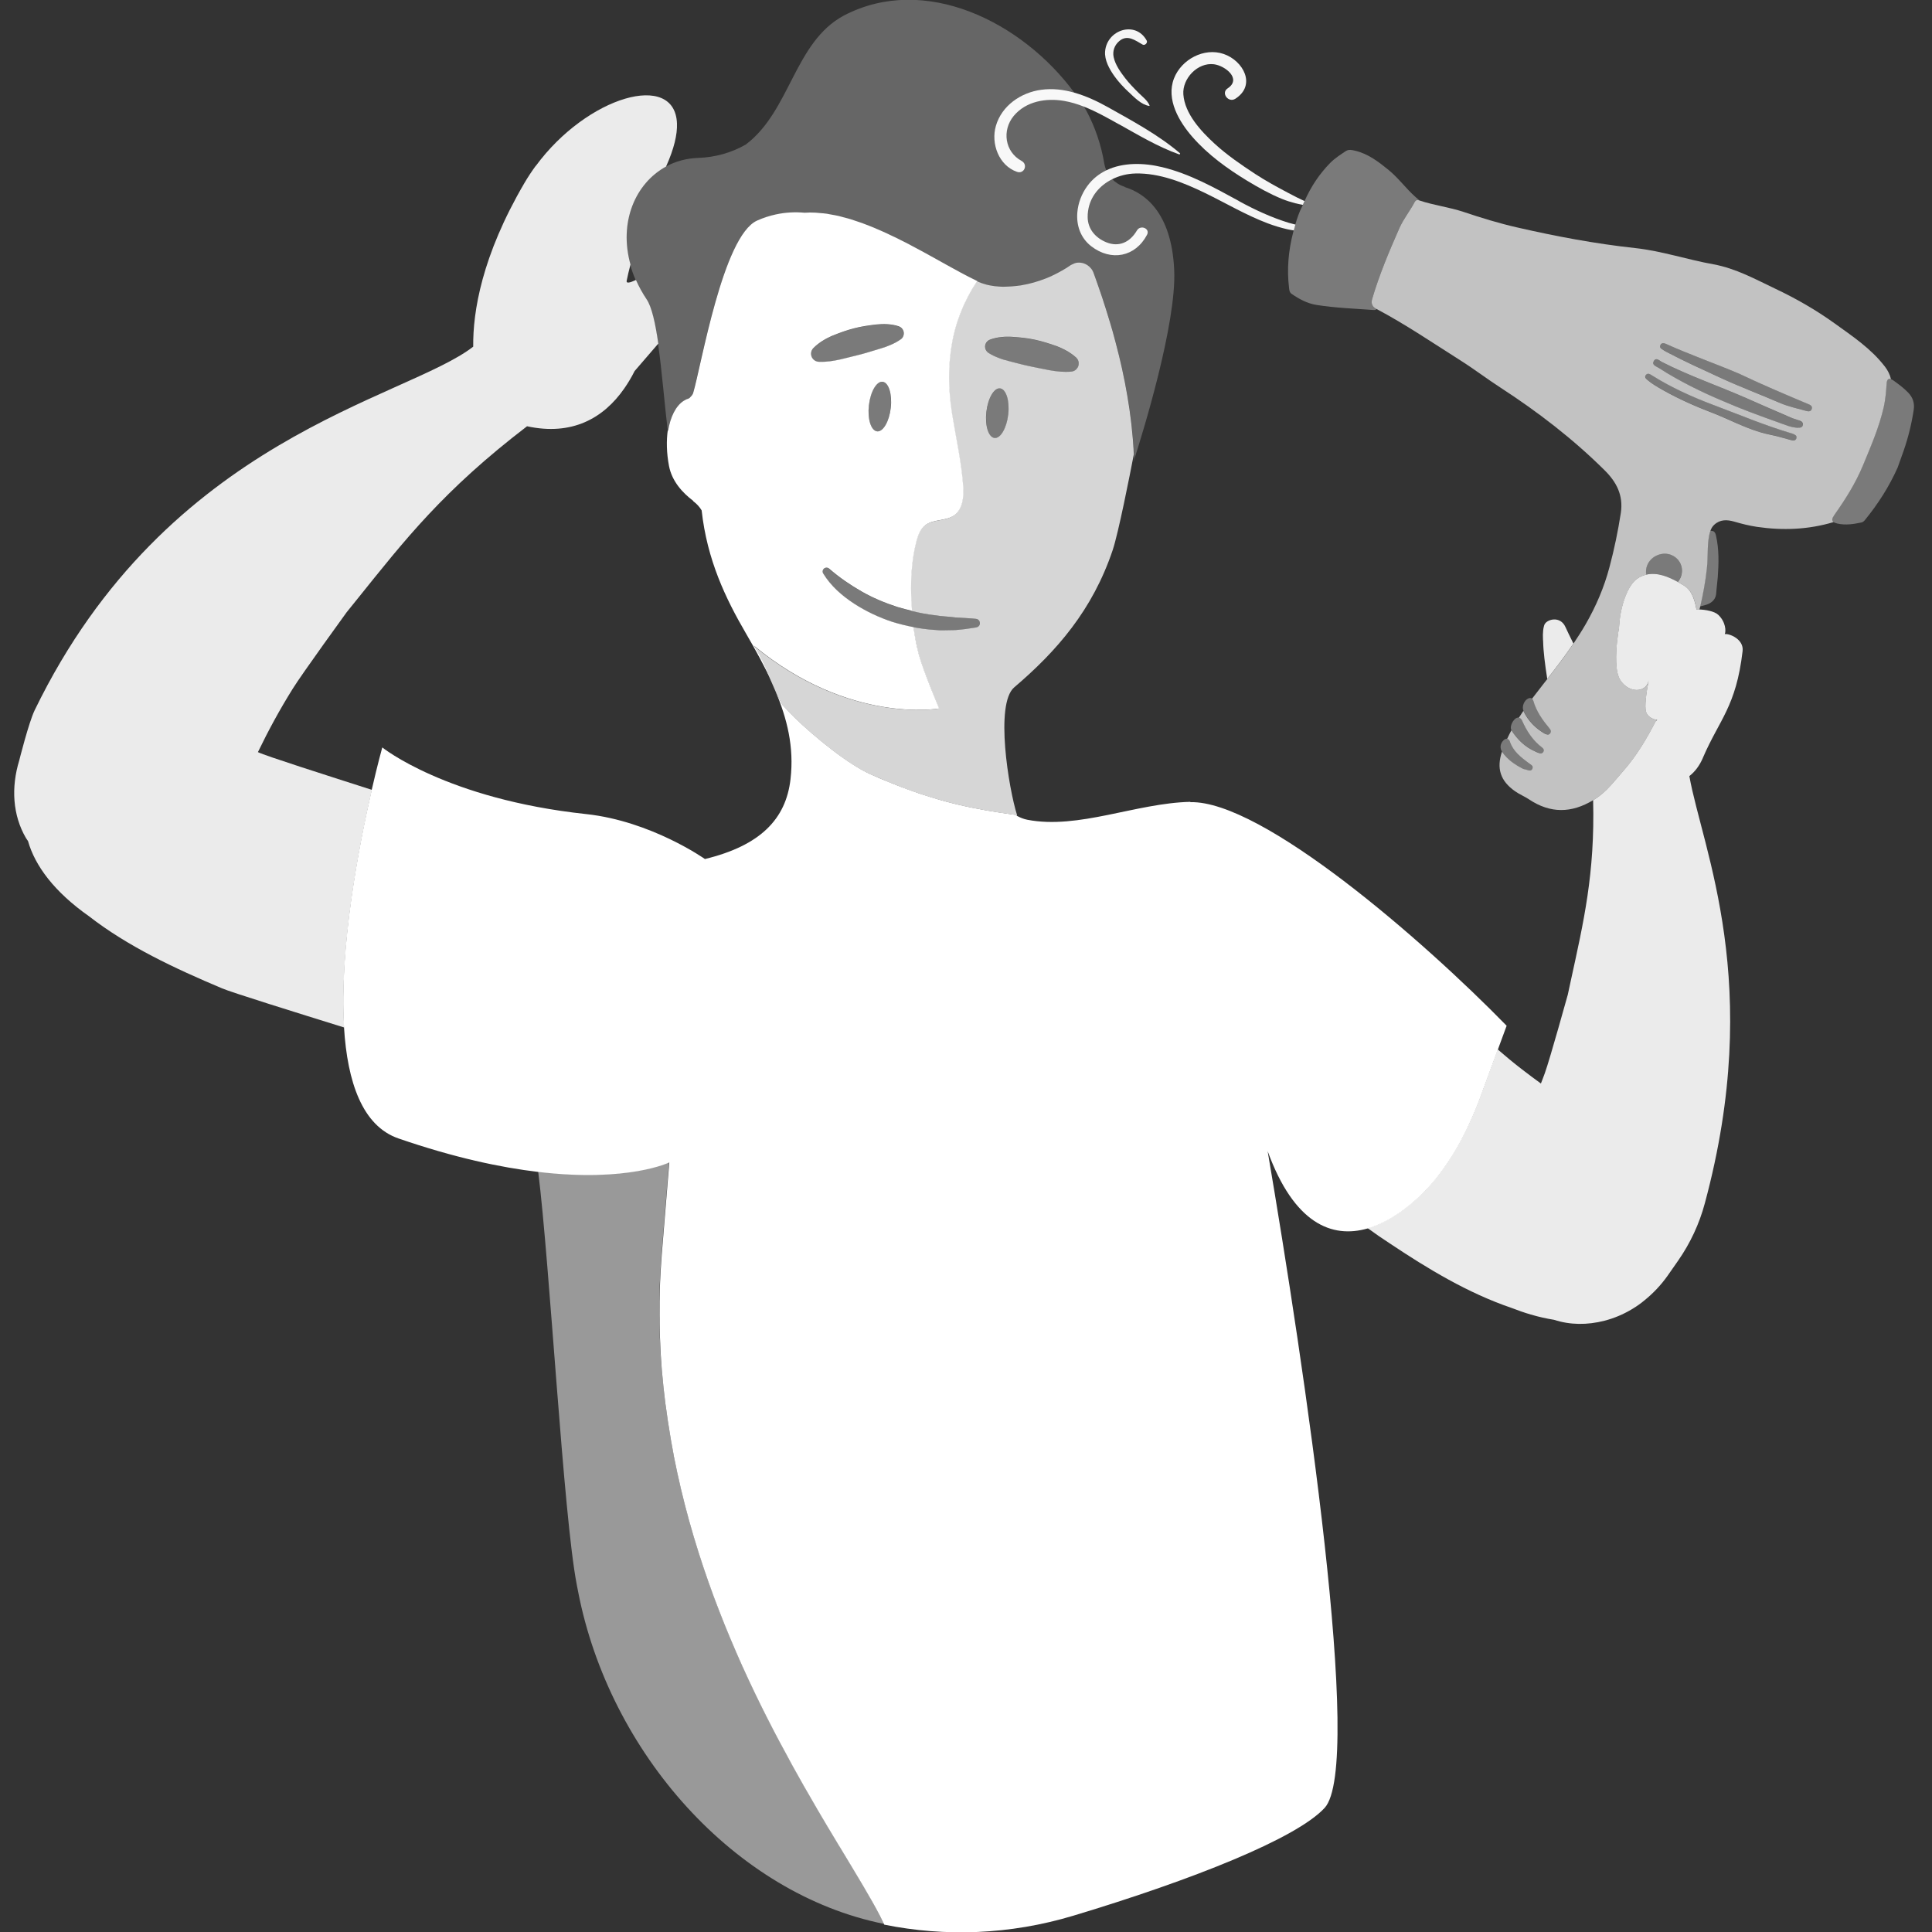
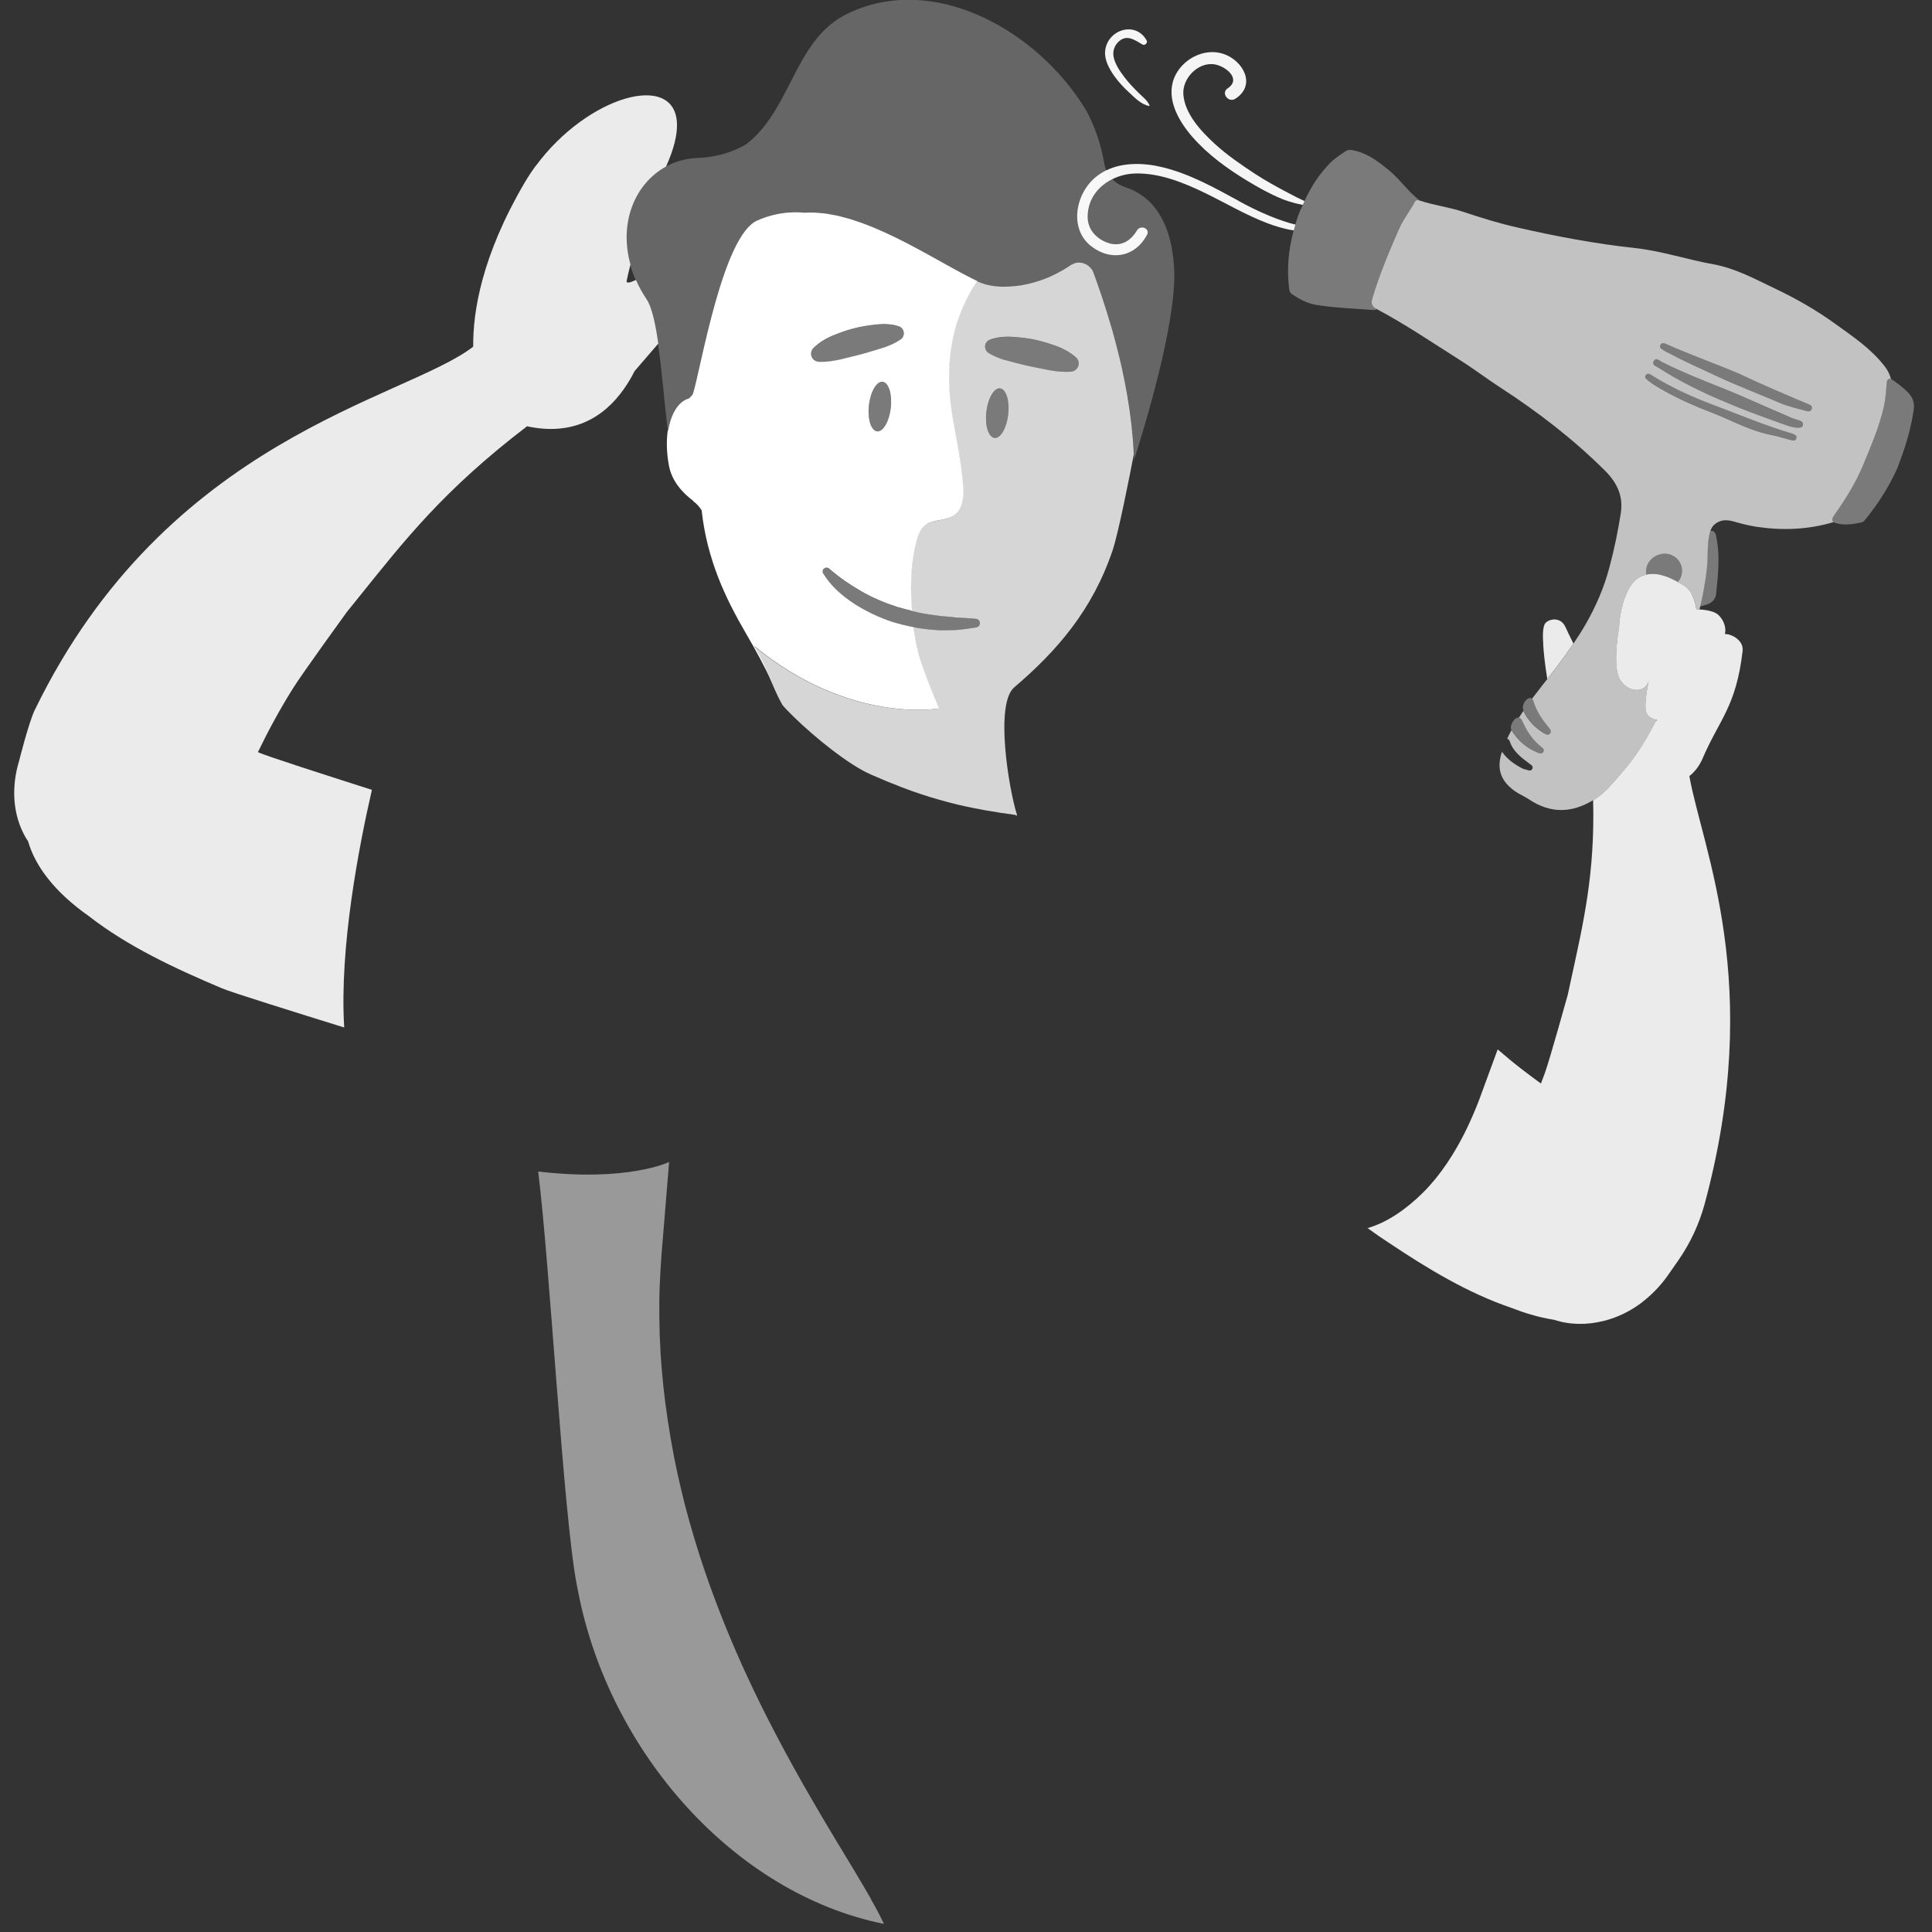
<svg xmlns="http://www.w3.org/2000/svg" viewBox="0 0 300 300">
  <rect x="0" y="0" width="300" height="300" fill="#333333" stroke="none" />
  <g fill="#fff">
    <path d="m 174.63 29 c -.75 -.23 -1.41 -.65 -1.94 -1.19 -.39 -.39 -.69 -.86 -.91 -1.37 -.13 -.32 -.24 -.65 -.3 -.99 -.48 -2.94 -1.44 -5.74 -2.81 -8.3 -.13 -.21 -.26 -.42 -.39 -.62 -.46 -.73 -.95 -1.45 -1.47 -2.15 -8.06 -10.95 -23.18 -18.54 -35.77 -11.97 -7.71 4.14 -8.3 14.8 -15.23 20.03 -2.2 1.27 -4.75 1.99 -7.38 2.08 -1.86 .06 -3.56 .54 -5.05 1.35 -4.83 2.61 -7.36 8.68 -5.53 15.22 .22 .79 .5 1.59 .86 2.39 .45 1 .99 2.01 1.66 3.01 .8 1.21 1.36 3.77 1.81 6.87 .61 4.22 1.01 9.44 1.52 13.62 0 .01 0 .03 .01 .04 .35 -2.23 1.22 -3.96 2.45 -4.73 .25 -.15 .5 -.28 .77 -.35 .02 -.01 .07 -.04 .13 -.09 .18 -.16 .46 -.49 .53 -.71 1.26 -4.17 4.62 -24.43 9.94 -26.82 .98 -.44 1.96 -.75 2.94 -.96 1.48 -.31 2.96 -.38 4.43 -.26 .56 -.04 1.14 -.04 1.72 -.01 .18 .01 .35 .04 .53 .05 .04 0 .08 .01 .13 .01 .37 .03 .73 .06 1.1 .11 .21 .03 .42 .08 .63 .12 .39 .07 .77 .13 1.16 .22 .16 .04 .32 .09 .49 .13 .06 .02 .12 .03 .18 .05 .1 .03 .21 .06 .31 .08 .28 .07 .56 .14 .84 .23 .22 .07 .45 .15 .67 .22 .26 .08 .51 .17 .77 .26 .13 .04 .26 .08 .39 .13 .04 .02 .08 .03 .13 .05 .17 .07 .35 .14 .52 .2 .21 .08 .43 .17 .64 .25 .18 .07 .37 .14 .55 .22 .14 .06 .28 .12 .43 .19 .06 .03 .11 .05 .17 .07 .23 .1 .46 .2 .69 .3 .18 .08 .36 .15 .54 .24 .16 .07 .32 .15 .49 .23 .02 .01 .04 .02 .05 .03 .04 .02 .08 .04 .11 .05 .39 .18 .78 .36 1.16 .55 .15 .07 .3 .15 .45 .23 .45 .23 .9 .45 1.35 .68 .1 .05 .2 .1 .29 .16 1.96 1.03 3.84 2.09 5.59 3.06 .24 .13 .47 .26 .71 .39 .44 .24 .88 .49 1.3 .71 .02 .01 .03 .02 .05 .03 .2 .11 .39 .21 .59 .31 .18 .09 .35 .19 .53 .28 .1 .05 .21 .11 .31 .16 .16 .08 .31 .15 .46 .23 .15 .07 .3 .15 .44 .22 .09 .04 .18 .08 .26 .13 .1 .05 .19 .1 .29 .14 .36 .17 .76 .3 1.17 .41 l .21 .06 c .75 .18 1.58 .28 2.46 .3 .21 0 .42 -.01 .63 -.02 .46 -.01 .94 -.05 1.42 -.1 .2 -.02 .4 -.04 .6 -.07 .08 -.01 .16 -.03 .23 -.04 .02 0 .03 -.01 .05 -.01 .59 -.1 1.19 -.23 1.79 -.4 .66 -.18 1.32 -.4 1.97 -.66 .85 -.34 1.68 -.75 2.5 -1.22 .45 -.26 .9 -.54 1.34 -.84 .08 -.05 .16 -.08 .24 -.12 .25 -.13 .52 -.23 .78 -.26 1.06 -.11 2.16 .55 2.54 1.64 .04 .12 .09 .26 .14 .39 .05 .14 .1 .27 .15 .42 .09 .27 .19 .55 .3 .85 .09 .25 .18 .51 .27 .78 .05 .15 .1 .3 .16 .46 .11 .32 .22 .66 .34 1 .05 .14 .09 .27 .13 .41 .13 .38 .25 .77 .38 1.18 .05 .15 .09 .3 .14 .45 .15 .48 .31 .98 .46 1.5 0 .01 .01 .02 .01 .03 s 0 .02 .01 .02 c .15 .5 .3 1.01 .45 1.54 .01 .05 .03 .09 .04 .14 .14 .5 .28 1.02 .42 1.56 .02 .08 .04 .15 .06 .23 .14 .52 .27 1.06 .41 1.61 .02 .09 .04 .18 .07 .27 .13 .53 .25 1.08 .38 1.63 .03 .12 .05 .23 .08 .35 .12 .54 .23 1.09 .34 1.64 .03 .14 .06 .28 .09 .42 .11 .54 .21 1.09 .3 1.64 .03 .17 .06 .33 .09 .5 .09 .54 .18 1.08 .26 1.63 .03 .2 .06 .39 .09 .58 .08 .53 .14 1.08 .21 1.62 .03 .22 .06 .44 .08 .66 .06 .53 .11 1.07 .16 1.62 .02 .24 .05 .48 .07 .73 .04 .53 .08 1.06 .11 1.59 v .01 c .01 .21 .03 .42 .04 .63 v .02 c .01 .17 .02 .34 .03 .51 0 0 -.04 .23 -.12 .63 1.48 -4.59 6.69 -21.47 6.33 -29.77 -.4 -9.12 -4.71 -12.01 -7.68 -12.91 z" opacity=".25" />
    <path d="m 135.25 294.89 c -.05 -.09 -.1 -.18 -.16 -.28 -.32 -.56 -.65 -1.13 -1 -1.73 -.11 -.19 -.23 -.39 -.35 -.59 -.32 -.54 -.65 -1.09 -.99 -1.66 -.01 -.02 -.02 -.03 -.03 -.05 -.26 -.43 -.52 -.86 -.78 -1.3 -.49 -.81 -.99 -1.65 -1.52 -2.52 -.08 -.13 -.15 -.25 -.23 -.37 -.5 -.83 -1.01 -1.69 -1.54 -2.57 -.06 -.1 -.12 -.21 -.19 -.31 -.53 -.89 -1.07 -1.8 -1.61 -2.73 -.06 -.11 -.13 -.22 -.19 -.33 -.55 -.95 -1.11 -1.91 -1.68 -2.91 -.06 -.11 -.12 -.21 -.18 -.31 -.57 -1 -1.15 -2.03 -1.73 -3.09 -.06 -.11 -.12 -.22 -.18 -.33 -.59 -1.06 -1.17 -2.15 -1.76 -3.26 -.06 -.11 -.11 -.21 -.17 -.32 -.6 -1.13 -1.19 -2.28 -1.79 -3.45 -.05 -.1 -.1 -.19 -.15 -.29 -.6 -1.19 -1.2 -2.4 -1.79 -3.63 -.04 -.09 -.09 -.18 -.13 -.27 -.6 -1.25 -1.19 -2.52 -1.78 -3.82 -.04 -.08 -.07 -.16 -.11 -.24 -.59 -1.31 -1.17 -2.65 -1.74 -4.01 -.03 -.07 -.06 -.14 -.09 -.21 -.58 -1.37 -1.14 -2.77 -1.69 -4.19 -.02 -.06 -.05 -.12 -.07 -.18 -.56 -1.44 -1.09 -2.89 -1.62 -4.37 -.02 -.05 -.03 -.09 -.05 -.14 -.53 -1.49 -1.03 -3.01 -1.52 -4.55 -.01 -.04 -.02 -.07 -.03 -.1 -.49 -1.55 -.96 -3.13 -1.4 -4.72 -.01 -.02 -.01 -.04 -.02 -.06 -.45 -1.61 -.87 -3.24 -1.26 -4.9 v -.01 c -.39 -1.66 -.76 -3.33 -1.09 -5.03 0 -.01 0 -.01 0 -.02 -.02 -.1 -.04 -.2 -.06 -.31 0 -.01 0 -.02 0 -.02 -.15 -.77 -.29 -1.54 -.42 -2.32 -.01 -.07 -.03 -.14 -.04 -.22 -.04 -.23 -.07 -.46 -.11 -.69 -.05 -.3 -.1 -.6 -.14 -.9 -.05 -.33 -.11 -.65 -.16 -.97 -.12 -.81 -.23 -1.62 -.34 -2.43 -.01 -.04 -.01 -.08 -.02 -.13 0 -.01 0 -.02 -.01 -.04 -.04 -.3 -.07 -.61 -.11 -.91 -.06 -.46 -.11 -.92 -.16 -1.39 -.01 -.11 -.03 -.21 -.04 -.32 -.03 -.28 -.05 -.56 -.08 -.83 -.01 -.14 -.03 -.28 -.04 -.42 -.02 -.22 -.04 -.43 -.06 -.65 -.02 -.25 -.05 -.5 -.07 -.75 -.01 -.07 -.01 -.15 -.02 -.22 -.02 -.27 -.04 -.53 -.06 -.79 -.04 -.55 -.08 -1.1 -.12 -1.65 -.01 -.24 -.02 -.49 -.03 -.73 -.02 -.47 -.05 -.93 -.07 -1.4 -.01 -.19 -.02 -.38 -.03 -.57 -.02 -.64 -.03 -1.29 -.04 -1.93 -.01 -.26 -.02 -.53 -.02 -.79 0 -.08 0 -.16 0 -.24 0 -.52 0 -1.03 0 -1.55 0 -.32 0 -.63 0 -.95 0 -.1 .01 -.21 .01 -.31 0 -.02 0 -.04 0 -.07 .01 -.79 .03 -1.59 .07 -2.39 0 -.04 .01 -.08 .01 -.12 0 -.01 0 -.02 0 -.03 .05 -1.23 .13 -2.48 .22 -3.72 .02 -.27 .04 -.54 .06 -.81 l 1.15 -14.04 s -6.37 3.13 -20.33 1.48 c 1.83 14.64 3.9 53.35 5.99 64.15 .07 .38 .15 .75 .22 1.13 4.85 24.97 24.31 46.89 47.48 51.55 -.16 -.35 -.35 -.72 -.54 -1.1 -.04 -.09 -.09 -.17 -.13 -.26 -.4 -.78 -.86 -1.62 -1.38 -2.53 z" opacity=".5" />
    <path d="m 176.03 69.89 s 0 -.01 0 -.01 c -.03 -.53 -.07 -1.07 -.11 -1.59 -.02 -.25 -.05 -.49 -.07 -.73 -.05 -.54 -.1 -1.08 -.16 -1.62 -.03 -.22 -.06 -.44 -.08 -.66 -.07 -.55 -.14 -1.09 -.21 -1.62 -.03 -.2 -.06 -.39 -.09 -.58 -.08 -.55 -.17 -1.1 -.26 -1.63 -.03 -.17 -.06 -.33 -.09 -.5 -.1 -.55 -.2 -1.1 -.3 -1.64 -.03 -.14 -.06 -.28 -.09 -.42 -.11 -.55 -.22 -1.11 -.34 -1.64 -.03 -.12 -.05 -.23 -.08 -.35 -.12 -.55 -.25 -1.1 -.38 -1.63 -.02 -.09 -.05 -.18 -.07 -.27 -.13 -.55 -.27 -1.09 -.41 -1.61 -.02 -.08 -.04 -.15 -.06 -.23 -.14 -.53 -.28 -1.05 -.42 -1.56 -.01 -.05 -.03 -.09 -.04 -.14 -.15 -.53 -.3 -1.04 -.45 -1.54 0 -.01 0 -.02 -.01 -.02 0 -.01 -.01 -.02 -.01 -.03 -.16 -.52 -.31 -1.01 -.46 -1.5 -.05 -.15 -.1 -.3 -.14 -.45 -.13 -.41 -.26 -.8 -.38 -1.18 -.05 -.14 -.09 -.27 -.13 -.41 -.12 -.35 -.23 -.68 -.34 -1 -.05 -.15 -.11 -.31 -.16 -.46 -.09 -.27 -.18 -.53 -.27 -.78 -.03 -.07 -.06 -.16 -.08 -.23 -.08 -.22 -.15 -.42 -.22 -.62 -.05 -.15 -.1 -.28 -.15 -.42 -.05 -.13 -.09 -.27 -.14 -.39 -.38 -1.1 -1.48 -1.76 -2.54 -1.64 -.27 .03 -.53 .13 -.78 .26 -.08 .04 -.16 .07 -.24 .12 -.44 .31 -.88 .58 -1.34 .84 -.82 .47 -1.65 .88 -2.5 1.22 -.66 .26 -1.32 .48 -1.97 .66 -.6 .17 -1.2 .3 -1.79 .4 -.02 0 -.03 .01 -.05 .01 -.08 .01 -.16 .03 -.23 .04 -.2 .03 -.4 .04 -.6 .07 -.48 .06 -.96 .09 -1.42 .1 -.21 .01 -.43 .02 -.63 .02 -.88 -.02 -1.71 -.12 -2.46 -.3 -.07 -.02 -.14 -.04 -.21 -.06 -.42 -.11 -.81 -.25 -1.17 -.41 -.09 -.04 -.19 -.09 -.29 -.14 -.09 -.05 -.18 -.09 -.27 -.13 .12 .06 .24 .12 .35 .17 -.23 .35 -.46 .71 -.68 1.08 -.06 .09 -.11 .19 -.17 .28 -.22 .38 -.44 .77 -.66 1.18 -.18 .35 -.35 .71 -.52 1.08 -.05 .11 -.1 .22 -.15 .34 -.12 .27 -.23 .54 -.34 .82 -.05 .13 -.11 .27 -.16 .4 -.11 .28 -.21 .57 -.31 .86 -.04 .13 -.09 .25 -.13 .38 -.27 .84 -.5 1.73 -.69 2.66 -.03 .14 -.05 .29 -.08 .43 -.06 .34 -.12 .68 -.17 1.02 -.03 .17 -.05 .34 -.07 .51 -.05 .35 -.08 .71 -.12 1.08 -.01 .16 -.03 .31 -.04 .48 -.04 .53 -.07 1.06 -.08 1.62 -.02 .96 0 1.97 .08 3.01 .04 .52 .08 1.06 .14 1.6 .07 .64 .16 1.29 .27 1.96 .6 3.71 1.46 7.39 1.7 11.14 .11 1.64 -.08 3.53 -1.43 4.47 -1.32 .92 -3.26 .54 -4.51 1.55 -.7 .56 -1.04 1.46 -1.29 2.32 -.04 .14 -.08 .32 -.12 .51 -.51 1.99 -.74 4.42 -.75 6.95 0 .53 .02 1.09 .05 1.67 0 .07 0 .12 -.01 .15 l .11 1.66 c 1.22 .3 2.46 .54 3.73 .68 1.01 .18 2.05 .18 3.08 .33 1.03 .07 2.08 .1 3.13 .21 l .06 .01 c .37 .04 .64 .37 .6 .74 -.03 .31 -.27 .54 -.56 .59 -1.07 .18 -2.16 .33 -3.25 .41 -.55 .02 -1.1 .03 -1.64 .03 -.55 .02 -1.1 0 -1.65 -.06 -1.09 -.07 -2.17 -.22 -3.25 -.42 .03 .21 .06 .41 .09 .62 .02 .15 .04 .31 .07 .46 .06 .37 .12 .72 .19 1.07 .01 .05 .02 .1 .03 .14 .08 .38 .16 .76 .24 1.11 v .01 c .06 .28 .13 .55 .19 .78 .8 2.9 3.18 8.44 3.18 8.44 s -13.94 2.52 -28.77 -9.75 c 1.31 2 2.05 3.93 2.85 5.83 .18 .39 .35 .78 .51 1.17 .33 .74 .69 1.47 1.11 2.21 .46 .54 1.08 1.18 1.81 1.89 .01 .01 .03 .02 .04 .04 3.16 3.07 8.33 7.29 11.84 8.84 1.72 .76 3.32 1.42 4.84 2 1.01 .39 1.99 .74 2.94 1.05 .95 .32 1.87 .6 2.78 .86 .81 .23 1.61 .44 2.39 .64 .19 .05 .38 .09 .57 .14 2.95 .7 5.79 1.17 8.87 1.59 .07 .01 .14 .05 .21 .09 .03 .02 .07 .04 .1 .06 .01 -.08 .01 -.14 .03 -.14 -1.29 -4.07 -3.46 -17.24 -.43 -19.81 6.61 -5.63 12.16 -12 15.29 -21.32 .89 -2.67 2.63 -11.49 3.28 -14.86 -.01 -.22 -.03 -.43 -.04 -.65 z m -19.47 -5.54 c -.24 2.13 -1.2 3.77 -2.13 3.66 -.94 -.11 -1.51 -1.92 -1.27 -4.04 .24 -2.13 1.2 -3.77 2.13 -3.66 .94 .11 1.51 1.92 1.27 4.04 z m 10.62 -7.05 c -.22 .24 -.52 .38 -.82 .41 h -.02 c -1.2 .1 -2.28 -.03 -3.36 -.22 -1.06 -.22 -2.13 -.4 -3.18 -.64 -1.05 -.22 -2.09 -.52 -3.15 -.78 -.53 -.13 -1.05 -.28 -1.57 -.49 -.52 -.2 -1.05 -.43 -1.57 -.77 l -.02 -.01 c -.54 -.35 -.69 -1.07 -.34 -1.6 .14 -.21 .33 -.36 .55 -.45 .6 -.23 1.19 -.35 1.78 -.41 .59 -.07 1.18 -.07 1.76 -.03 1.16 .08 2.32 .19 3.46 .44 1.14 .24 2.25 .6 3.34 .98 1.08 .42 2.14 .96 3.06 1.79 .51 .47 .55 1.26 .08 1.77 z" opacity=".8" />
    <path d="m 292.65 56.88 c -2.13 -2.76 -5 -4.67 -7.75 -6.65 -2.9 -2.09 -6.04 -3.89 -9.28 -5.42 -3.09 -1.47 -6.1 -3.14 -9.57 -3.77 -4.07 -.73 -8.02 -2.07 -12.15 -2.52 -6.19 -.67 -12.29 -1.82 -18.35 -3.21 -2.8 -.64 -5.54 -1.48 -8.25 -2.39 -2.26 -.76 -4.63 -1.03 -6.89 -1.79 -.03 -.01 -.06 -.02 -.1 -.03 -.26 -.09 -.49 -.02 -.62 .23 -.73 1.41 -1.76 2.65 -2.4 4.11 -1.58 3.59 -3.11 7.21 -4.22 10.98 -.21 .71 .02 1.2 .61 1.52 .04 .02 .07 .04 .11 .06 4.48 2.38 8.67 5.23 12.95 7.94 2.14 1.35 4.15 2.89 6.27 4.26 5.79 3.76 11.24 7.95 16.15 12.82 1.83 1.81 2.94 3.87 2.52 6.64 -.44 2.84 -1.02 5.63 -1.76 8.4 -.82 3.12 -2.08 6.05 -3.68 8.84 -.6 1.04 -1.25 2.05 -1.92 3.05 -1.28 1.89 -2.66 3.71 -4.07 5.51 -.2 .25 -.39 .5 -.59 .75 -.6 .76 -1.19 1.52 -1.77 2.29 .09 .06 .16 .15 .2 .29 .47 1.67 1.45 3.02 2.53 4.33 .2 .24 .28 .53 .05 .79 -.24 .28 -.53 .13 -.83 0 -1.41 -.83 -2.56 -1.97 -3.28 -3.5 -.01 -.01 -.01 -.02 -.01 -.03 -.24 .35 -.47 .71 -.7 1.07 .22 .03 .38 .18 .49 .42 .72 1.65 1.69 3.13 3.15 4.23 .2 .15 .3 .4 .16 .64 -.14 .26 -.39 .28 -.63 .21 -.23 -.06 -.45 -.18 -.67 -.28 -1.57 -.69 -2.72 -1.84 -3.65 -3.26 0 0 0 -.01 -.01 -.01 -.23 .43 -.45 .87 -.66 1.32 .18 .03 .33 .17 .42 .43 .5 1.51 1.69 2.41 2.88 3.31 .15 .12 .31 .23 .46 .34 .2 .15 .25 .34 .15 .57 -.1 .24 -.29 .32 -.52 .26 -.33 -.08 -.65 -.17 -.88 -.23 -1.33 -.67 -2.44 -1.45 -3.26 -2.59 -.03 -.04 -.03 -.07 -.05 -.11 -.87 2.6 -.28 4.56 2.05 6.18 .67 .47 1.44 .78 2.12 1.23 3.34 2.24 6.62 2.17 9.99 .14 .08 -.05 .15 -.08 .23 -.13 1.81 -1.14 3.03 -2.8 4.39 -4.34 2.1 -2.38 3.7 -5.07 5.13 -7.86 .02 -.05 .05 -.09 .07 -.14 -.35 -.09 -.7 -.21 -.98 -.41 -.28 -.19 -.5 -.46 -.62 -.82 -.27 -.86 .04 -3.01 .41 -4.91 -.02 .08 -.04 .18 -.06 .25 -.49 1.65 -3.01 1.78 -4.35 -.28 -.83 -1.28 -.7 -4.1 -.5 -6.03 .13 -1.13 .28 -1.96 .29 -2.02 v -.01 c .01 -.18 .02 -.33 .04 -.5 .23 -3.17 1.37 -6.14 2.72 -7.14 .48 -.35 .97 -.56 1.47 -.68 -.09 -.48 -.04 -.99 .16 -1.48 .59 -1.44 2.37 -2.17 3.79 -1.55 1.36 .59 1.96 2.12 1.38 3.49 -.11 .25 -.26 .47 -.43 .68 .38 .21 .73 .42 1.02 .6 1.37 .84 1.7 2.76 1.89 3.68 .12 -.01 .28 -.01 .45 0 .04 -.16 .08 -.31 .12 -.47 .45 -1.95 .81 -3.92 1.03 -5.92 .2 -1.7 .03 -3.42 .35 -5.11 .05 -.25 .11 -.5 .2 -.73 .13 -.34 .3 -.67 .59 -.93 .93 -.86 2.01 -.81 3.12 -.49 1.16 .34 2.32 .63 3.52 .81 4.03 .59 8 .43 11.9 -.74 -.32 -.23 -.27 -.57 .11 -1.11 1.73 -2.44 3.31 -4.95 4.46 -7.73 1.23 -2.98 2.52 -5.94 3.23 -9.1 .26 -1.18 .35 -2.37 .43 -3.57 .04 -.62 .27 -.84 .68 -.69 -.16 -.7 -.48 -1.34 -.96 -1.97 z m -13.69 11.14 c -.13 .45 -.5 .4 -.83 .32 -1.03 -.26 -2.04 -.6 -3.08 -.8 -2.47 -.48 -4.72 -1.51 -6.99 -2.53 -.55 -.25 -1.11 -.47 -1.67 -.71 -2.84 -1.08 -5.63 -2.28 -8.28 -3.79 -.79 -.45 -1.59 -.91 -2.29 -1.51 -.23 -.2 -.53 -.44 -.23 -.79 .23 -.27 .53 -.18 .79 -.01 3.09 1.96 6.41 3.45 9.82 4.73 3.99 1.5 7.92 3.17 12.03 4.37 .07 .02 .14 .04 .21 .07 .29 .13 .63 .24 .51 .66 z m .24 -1.59 c -1.11 -.04 -2.11 -.5 -3.12 -.86 -2.74 -.98 -5.49 -1.97 -8.48 -3.27 -3.28 -1.37 -6.78 -3.08 -10.07 -5.19 -.36 -.23 -1.07 -.42 -.73 -1.03 .36 -.65 .87 -.07 1.24 .12 4.26 2.17 8.78 3.71 13.15 5.63 2.27 1 4.54 2.01 6.82 2.98 .46 .2 .96 .33 1.43 .5 .32 .12 .57 .31 .5 .69 -.07 .4 -.41 .43 -.73 .42 z m 2.14 -2.96 c -.13 .49 -.56 .43 -.9 .33 -1.36 -.38 -2.75 -.67 -4.07 -1.24 -3.03 -1.31 -6.12 -2.47 -9.12 -3.85 -2.84 -1.31 -5.7 -2.6 -8.47 -4.06 -.26 -.13 -.49 -.3 -.74 -.45 -.24 -.14 -.32 -.34 -.21 -.61 s .33 -.33 .59 -.28 c .09 .02 .19 .05 .27 .09 3.65 1.65 7.43 2.96 11.39 4.64 3.34 1.59 7.02 3.16 10.71 4.71 .32 .13 .66 .29 .55 .72 z" opacity=".7" />
    <path d="m 83.19 25.75 c -.63 .86 -1.22 1.75 -1.77 2.69 -6.61 11.3 -8 19.96 -7.94 25.39 -10.55 8.18 -47.52 14.06 -68.09 56.44 -.92 1.89 -2.4 7.8 -2.4 7.8 -1.29 4.21 -1.02 8.52 1.03 12.04 .1 .17 .22 .32 .33 .49 1.09 3.84 4.07 7.88 9.49 11.69 5.98 4.65 13.26 8.07 20.64 11.18 1.46 .63 11.49 3.75 18.97 6.08 -.77 -12.37 2.29 -28.15 4.3 -36.9 -7.19 -2.31 -16.47 -5.26 -17.7 -5.86 1.61 -3.33 3.4 -6.64 5.43 -9.88 1.4 -2.26 8.34 -11.83 8.34 -11.83 l 1.58 -1.96 c 7.51 -9.34 13.39 -16.94 26.44 -26.93 6.97 1.51 11.86 -1.22 15.09 -5.86 .59 -.85 1.13 -1.75 1.61 -2.71 l 3.68 -4.27 c -.45 -3.1 -1 -5.66 -1.81 -6.87 -.67 -1 -1.22 -2.01 -1.66 -3.01 -.93 .44 -1.54 .59 -1.44 .12 .15 -.77 .36 -1.62 .59 -2.51 -1.83 -6.54 .71 -12.6 5.53 -15.22 .01 -.01 .01 -.02 .01 -.03 1.24 -2.76 1.74 -4.95 1.68 -6.63 -.27 -8.23 -13.95 -4.27 -21.91 6.55 z" opacity=".9" />
    <path d="m 264.42 117.68 c 2.55 -5.95 5.16 -7.92 6.17 -16.58 .22 -1.86 -2.08 -2.75 -2.77 -2.64 .21 -.44 .16 -1.89 -1.01 -2.99 -.59 -.57 -2.03 -.8 -2.93 -.83 -.17 -.01 -.33 -.01 -.45 0 -.19 -.91 -.52 -2.84 -1.89 -3.68 -.29 -.18 -.63 -.38 -1.02 -.6 -1.34 -.75 -3.15 -1.55 -4.9 -1.13 -.5 .12 -.99 .33 -1.47 .68 -1.35 1 -2.5 3.97 -2.72 7.14 -.02 .17 -.03 .33 -.04 .5 v .01 c -.02 .06 -.16 .89 -.29 2.02 -.2 1.94 -.33 4.75 .5 6.03 1.34 2.06 3.86 1.94 4.35 .28 .02 -.07 .04 -.17 .06 -.25 -.37 1.9 -.68 4.05 -.41 4.91 .12 .36 .34 .62 .62 .82 .29 .2 .63 .33 .98 .41 .05 .01 .09 .03 .14 .04 -.07 .04 -.14 .06 -.21 .1 -1.43 2.79 -3.03 5.48 -5.13 7.86 -1.36 1.54 -2.58 3.21 -4.39 4.34 -.08 .05 -.15 .08 -.23 .13 .29 11.41 -1.48 18.92 -3.47 28.05 l -.46 2.14 s -2.77 9.98 -3.57 12.2 c -.19 .55 -.41 1.07 -.61 1.61 -1.02 -.75 -2.04 -1.5 -3.03 -2.27 -1.26 -.97 -2.48 -1.99 -3.68 -3.03 l -2.86 7.78 c -.15 .39 -.3 .78 -.46 1.17 -.04 .11 -.09 .21 -.13 .32 -.16 .39 -.32 .77 -.49 1.15 -.04 .1 -.09 .19 -.13 .29 -.18 .41 -.37 .82 -.56 1.23 -.03 .06 -.05 .12 -.08 .18 -.68 1.42 -1.43 2.8 -2.23 4.11 -.03 .04 -.05 .08 -.08 .13 -.24 .38 -.48 .76 -.73 1.13 -.05 .08 -.11 .16 -.16 .24 -.23 .33 -.46 .66 -.69 .98 -.06 .09 -.13 .17 -.19 .26 -.23 .31 -.47 .62 -.71 .92 -.06 .08 -.13 .16 -.19 .24 -.26 .31 -.52 .62 -.79 .92 -.05 .06 -.1 .12 -.15 .17 -.32 .35 -.64 .7 -.98 1.03 -2.52 2.5 -5.5 4.61 -8.59 5.5 1.11 .81 2.23 1.59 3.39 2.34 5.97 3.99 12.19 7.75 18.95 10.05 1.03 .4 2.03 .75 3 1.03 1.24 .37 2.45 .63 3.61 .82 2.49 .81 5.16 .83 7.84 .14 1.48 -.38 2.89 -.98 4.19 -1.75 q .01 -.01 .02 -.02 c .05 -.03 .11 -.06 .16 -.09 .66 -.4 1.27 -.83 1.84 -1.31 1.36 -1.1 2.58 -2.39 3.6 -3.84 l 1.62 -2.32 c 1.88 -2.7 3.29 -5.71 4.14 -8.89 9.21 -34.15 -.35 -54.88 -2.4 -66.35 .85 -.66 1.57 -1.59 2.1 -2.82 z" opacity=".9" />
    <path d="m 240.25 105.44 c 1.41 -1.8 2.79 -3.62 4.07 -5.51 -.51 -1.02 -.97 -1.97 -1.23 -2.55 -.81 -1.82 -2.9 -1.22 -3.26 -.4 -.02 .03 -.02 .06 -.04 .09 l -.04 .14 c -.12 .39 -.16 .9 -.17 1.37 -.01 .58 .04 1.06 .04 1.06 .02 1.41 .29 3.6 .64 5.8 z" opacity=".9" />
    <path d="m 215.68 26.44 c -1.59 -1.29 -3.21 -2.56 -5.27 -3.04 -.48 -.11 -.98 -.25 -1.46 .08 -.84 .56 -1.7 1.11 -2.41 1.83 -1.67 1.71 -2.97 3.66 -3.97 5.91 -.09 .2 -.18 .39 -.26 .59 -.04 .1 -.1 .2 -.14 .3 -.43 .83 -.75 1.77 -1.03 2.74 -.09 .3 -.17 .6 -.25 .91 -.03 .11 -.06 .22 -.09 .33 -.73 2.82 -.99 5.68 -.64 8.58 .04 .36 .06 .72 .4 .96 1.18 .81 2.42 1.49 3.86 1.72 2.95 .47 5.94 .57 8.91 .79 .18 .01 .32 -.05 .46 -.15 -.04 -.02 -.07 -.04 -.11 -.06 -.6 -.32 -.82 -.81 -.61 -1.52 1.12 -3.77 2.64 -7.39 4.22 -10.98 .64 -1.46 1.67 -2.7 2.4 -4.11 .13 -.25 .37 -.32 .62 -.23 .03 .01 .06 .02 .1 .03 -.2 -.16 -.39 -.33 -.58 -.5 -1.48 -1.3 -2.64 -2.94 -4.17 -4.19 z" opacity=".35" />
    <path d="m 265.98 82.47 c -.14 -.02 -.27 -.05 -.41 -.07 -.09 .24 -.15 .48 -.2 .73 -.31 1.69 -.15 3.41 -.35 5.11 -.23 2 -.58 3.97 -1.03 5.92 .07 -.02 .14 -.03 .21 -.05 .28 -.07 .56 -.13 .83 -.23 .86 -.31 1.42 -.87 1.47 -1.84 .05 -.79 .17 -1.58 .23 -2.37 .16 -2.19 .22 -4.37 -.28 -6.53 -.07 -.31 -.16 -.55 -.47 -.68 z" opacity=".35" />
-     <path d="m 296.29 60.95 c -.71 -.73 -1.52 -1.33 -2.34 -1.91 -.13 -.09 -.24 -.14 -.34 -.18 -.41 -.15 -.64 .07 -.68 .69 -.08 1.2 -.16 2.4 -.43 3.57 -.71 3.16 -2 6.12 -3.23 9.1 -1.15 2.78 -2.73 5.29 -4.46 7.73 -.38 .54 -.43 .88 -.11 1.11 .14 .1 .34 .18 .62 .24 1.25 .28 2.49 .09 3.72 -.17 .22 -.05 .39 -.19 .53 -.36 2.05 -2.51 3.78 -5.21 5.1 -8.18 .31 -.86 .62 -1.72 .92 -2.58 .72 -2.07 1.24 -4.19 1.57 -6.36 .16 -1.05 -.13 -1.94 -.87 -2.7 z" opacity=".35" />
+     <path d="m 296.29 60.95 c -.71 -.73 -1.52 -1.33 -2.34 -1.91 -.13 -.09 -.24 -.14 -.34 -.18 -.41 -.15 -.64 .07 -.68 .69 -.08 1.2 -.16 2.4 -.43 3.57 -.71 3.16 -2 6.12 -3.23 9.1 -1.15 2.78 -2.73 5.29 -4.46 7.73 -.38 .54 -.43 .88 -.11 1.11 .14 .1 .34 .18 .62 .24 1.25 .28 2.49 .09 3.72 -.17 .22 -.05 .39 -.19 .53 -.36 2.05 -2.51 3.78 -5.21 5.1 -8.18 .31 -.86 .62 -1.72 .92 -2.58 .72 -2.07 1.24 -4.19 1.57 -6.36 .16 -1.05 -.13 -1.94 -.87 -2.7 " opacity=".35" />
    <path d="m 279.44 65.32 c -.47 -.17 -.96 -.31 -1.43 -.5 -2.29 -.96 -4.55 -1.98 -6.82 -2.98 -4.36 -1.92 -8.89 -3.46 -13.15 -5.63 -.37 -.19 -.87 -.77 -1.24 -.12 -.34 .61 .37 .8 .73 1.03 3.29 2.11 6.79 3.82 10.07 5.19 3 1.3 5.74 2.29 8.48 3.27 1.01 .36 2.01 .82 3.12 .86 .32 .01 .66 -.02 .73 -.42 .07 -.38 -.18 -.57 -.5 -.69 z" opacity=".35" />
    <path d="m 280.8 62.75 c -3.69 -1.55 -7.37 -3.12 -10.71 -4.71 -3.96 -1.68 -7.75 -2.99 -11.39 -4.64 -.09 -.04 -.18 -.08 -.27 -.09 -.26 -.05 -.48 .01 -.59 .28 s -.03 .47 .21 .61 c .25 .15 .49 .31 .74 .45 2.77 1.45 5.63 2.75 8.47 4.06 3 1.38 6.1 2.54 9.12 3.85 1.32 .57 2.7 .86 4.07 1.24 .34 .1 .77 .16 .9 -.33 .12 -.43 -.23 -.59 -.55 -.72 z" opacity=".35" />
    <path d="m 278.45 67.36 c -.07 -.03 -.14 -.05 -.21 -.07 -4.11 -1.19 -8.04 -2.86 -12.03 -4.37 -3.4 -1.28 -6.73 -2.77 -9.82 -4.73 -.26 -.17 -.56 -.26 -.79 .01 -.3 .34 .01 .59 .23 .79 .69 .6 1.49 1.06 2.29 1.51 2.65 1.51 5.44 2.71 8.28 3.79 .56 .24 1.12 .46 1.67 .71 2.26 1.03 4.52 2.05 6.99 2.53 1.04 .2 2.05 .54 3.08 .8 .33 .08 .71 .13 .83 -.32 .12 -.42 -.22 -.53 -.51 -.66 z" opacity=".35" />
    <path d="m 259.57 86.19 c -1.42 -.62 -3.2 .11 -3.79 1.55 -.2 .49 -.24 1 -.16 1.48 1.75 -.42 3.56 .39 4.9 1.13 .17 -.2 .32 -.43 .43 -.68 .58 -1.37 -.02 -2.9 -1.38 -3.49 z" opacity=".35" />
    <path d="m 236.34 111.85 c -.1 -.24 -.26 -.39 -.49 -.42 -.08 -.01 -.17 -.01 -.26 .02 -.57 .14 -1.25 1.35 -.89 1.94 0 0 0 .01 .01 .01 .93 1.42 2.08 2.57 3.65 3.26 .22 .09 .44 .21 .67 .28 .24 .07 .5 .04 .63 -.21 s .04 -.49 -.16 -.64 c -1.46 -1.11 -2.43 -2.58 -3.15 -4.23 z" opacity=".35" />
    <path d="m 238.1 108.77 c -.04 -.14 -.12 -.23 -.2 -.29 -.16 -.12 -.38 -.13 -.62 -.01 -.62 .3 -1 1.26 -.72 1.89 0 .01 .01 .02 .01 .03 .73 1.52 1.87 2.67 3.28 3.5 .3 .14 .59 .28 .83 0 .23 -.26 .14 -.55 -.05 -.79 -1.07 -1.31 -2.06 -2.67 -2.53 -4.33 z" opacity=".35" />
-     <path d="m 237.33 118.45 c -1.19 -.9 -2.38 -1.79 -2.88 -3.31 -.09 -.26 -.24 -.41 -.42 -.43 -.18 -.03 -.39 .07 -.59 .27 -.48 .48 -.57 1.15 -.22 1.72 .02 .04 .03 .08 .05 .11 .82 1.14 1.93 1.92 3.26 2.59 .23 .06 .55 .16 .88 .23 .24 .06 .43 -.02 .52 -.26 .09 -.23 .04 -.42 -.15 -.57 -.15 -.12 -.31 -.23 -.46 -.34 z" opacity=".35" />
    <path d="m 107.63 77.81 c .62 .47 1.02 .94 1.32 1.44 .85 7.72 3.74 13.7 6.82 19 1.6 2.75 3.01 5.31 4.15 7.84 -.8 -1.9 -1.55 -3.82 -2.85 -5.83 14.84 12.28 28.77 9.75 28.77 9.75 s -2.38 -5.54 -3.18 -8.44 c -.07 -.25 -.13 -.52 -.19 -.79 -.09 -.36 -.17 -.73 -.24 -1.11 -.01 -.05 -.02 -.1 -.03 -.14 -.07 -.35 -.13 -.7 -.19 -1.07 -.02 -.15 -.05 -.3 -.07 -.46 -.03 -.21 -.06 -.41 -.09 -.62 -1.1 -.21 -2.18 -.48 -3.25 -.8 -2.11 -.7 -4.14 -1.65 -6 -2.86 -1.86 -1.23 -3.56 -2.69 -4.77 -4.66 -.18 -.28 -.09 -.66 .2 -.83 .23 -.14 .52 -.11 .71 .06 l .06 .05 c 1.51 1.31 3.22 2.49 4.97 3.49 1.76 1.01 3.65 1.79 5.58 2.42 .75 .22 1.51 .42 2.27 .6 l -.11 -1.66 c 0 -.03 0 -.08 .01 -.15 -.03 -.57 -.05 -1.14 -.05 -1.66 0 -2.53 .24 -4.97 .75 -6.96 .04 -.19 .08 -.37 .12 -.51 .25 -.86 .59 -1.76 1.29 -2.32 1.25 -1.01 3.19 -.63 4.51 -1.55 1.35 -.94 1.54 -2.84 1.43 -4.47 -.25 -3.75 -1.1 -7.43 -1.7 -11.14 -.11 -.67 -.19 -1.32 -.27 -1.96 -.25 -2.26 -.28 -4.32 -.14 -6.23 .01 -.16 .03 -.32 .04 -.48 .03 -.37 .07 -.73 .12 -1.08 .02 -.17 .05 -.34 .07 -.51 .05 -.35 .11 -.69 .17 -1.02 .03 -.14 .05 -.29 .08 -.43 .19 -.93 .42 -1.82 .69 -2.66 .04 -.13 .09 -.25 .13 -.38 .1 -.29 .2 -.58 .31 -.86 .05 -.14 .1 -.27 .16 -.4 .11 -.28 .23 -.55 .34 -.82 .05 -.11 .1 -.23 .15 -.34 .37 -.8 .76 -1.55 1.18 -2.26 .06 -.1 .11 -.19 .17 -.28 .22 -.37 .45 -.73 .68 -1.08 -.11 -.05 -.24 -.12 -.35 -.17 -.14 -.07 -.3 -.15 -.44 -.22 -.15 -.07 -.3 -.14 -.46 -.23 -.1 -.05 -.21 -.11 -.31 -.16 -.17 -.09 -.35 -.19 -.53 -.28 -.19 -.1 -.38 -.2 -.59 -.31 -.02 -.01 -.03 -.02 -.05 -.03 -.42 -.23 -.86 -.47 -1.3 -.71 -.24 -.13 -.47 -.26 -.71 -.39 -1.75 -.97 -3.62 -2.03 -5.59 -3.06 -.1 -.05 -.2 -.1 -.29 -.16 -.44 -.23 -.89 -.46 -1.35 -.68 -.15 -.07 -.3 -.15 -.45 -.23 -.39 -.19 -.77 -.37 -1.16 -.55 -.04 -.02 -.08 -.04 -.11 -.05 -.02 -.01 -.04 -.02 -.05 -.03 -.16 -.08 -.32 -.16 -.49 -.23 -.18 -.08 -.36 -.16 -.54 -.24 -.23 -.1 -.46 -.2 -.69 -.3 -.06 -.02 -.11 -.05 -.17 -.07 -.14 -.06 -.28 -.13 -.43 -.19 -.18 -.08 -.37 -.14 -.55 -.22 -.21 -.08 -.43 -.17 -.64 -.25 -.17 -.07 -.35 -.14 -.52 -.2 -.04 -.02 -.08 -.03 -.13 -.05 -.13 -.05 -.26 -.09 -.39 -.13 -.26 -.09 -.51 -.17 -.77 -.26 -.22 -.07 -.45 -.16 -.67 -.22 -.28 -.09 -.56 -.15 -.84 -.23 -.1 -.03 -.21 -.06 -.31 -.08 -.06 -.02 -.12 -.03 -.18 -.05 -.16 -.05 -.33 -.09 -.49 -.13 -.39 -.09 -.78 -.15 -1.16 -.22 -.21 -.04 -.42 -.09 -.63 -.12 -.37 -.06 -.74 -.08 -1.1 -.11 -.04 0 -.08 -.01 -.13 -.01 -.18 -.01 -.36 -.04 -.53 -.05 -.58 -.03 -1.15 -.03 -1.72 .01 -1.48 -.13 -2.95 -.06 -4.43 .26 -.98 .21 -1.96 .52 -2.94 .96 -5.33 2.4 -8.68 22.65 -9.94 26.82 -.07 .23 -.36 .55 -.53 .71 -.06 .05 -.11 .09 -.13 .09 -.14 .04 -.27 .09 -.4 .15 s -.25 .13 -.38 .21 c -1.23 .77 -2.1 2.5 -2.45 4.73 0 -.01 0 -.03 -.01 -.04 -.01 -.06 -.01 -.11 -.02 -.17 -.24 1.67 -.2 3.6 .18 5.59 .45 2.38 2.09 4.17 3.75 5.42 z m 30.69 -14.49 c -.24 2.13 -1.2 3.77 -2.13 3.66 -.94 -.11 -1.51 -1.91 -1.27 -4.04 s 1.2 -3.77 2.13 -3.66 c .94 .11 1.51 1.92 1.27 4.04 z m -9.04 -11.2 c 1.08 -.44 2.17 -.84 3.3 -1.13 1.12 -.3 2.28 -.46 3.44 -.6 .58 -.06 1.16 -.09 1.75 -.05 s 1.19 .12 1.79 .33 c .61 .21 .93 .87 .72 1.47 -.08 .24 -.23 .43 -.42 .56 l -.02 .01 c -.51 .36 -1.02 .62 -1.53 .84 -.51 .23 -1.03 .41 -1.55 .56 -1.04 .3 -2.07 .65 -3.11 .92 -1.04 .28 -2.1 .51 -3.15 .78 -1.06 .23 -2.14 .42 -3.34 .37 h -.02 c -.69 -.03 -1.23 -.61 -1.2 -1.3 .01 -.33 .15 -.62 .37 -.84 .88 -.88 1.91 -1.46 2.97 -1.93 z" />
-     <path d="m 184.83 124.51 c -8.47 .2 -17.37 4.32 -25.31 2.78 -.56 -.11 -1.05 -.31 -1.52 -.56 -.03 -.02 -.07 -.04 -.1 -.06 s -.07 -.04 -.1 -.06 c -.07 -.04 -.13 -.08 -.21 -.09 -3.08 -.42 -5.92 -.89 -8.87 -1.59 -.19 -.05 -.38 -.09 -.57 -.14 -.79 -.2 -1.58 -.4 -2.39 -.64 -.9 -.26 -1.83 -.55 -2.78 -.86 -.95 -.32 -1.93 -.67 -2.94 -1.05 -1.52 -.58 -3.13 -1.24 -4.84 -2 -3.51 -1.56 -8.68 -5.77 -11.84 -8.84 -.01 -.01 -.03 -.02 -.04 -.04 -.73 -.71 -1.34 -1.35 -1.81 -1.89 -.42 -.74 -.78 -1.47 -1.11 -2.21 1.82 4.36 2.93 8.7 2.35 13.74 -.71 6.17 -4.65 10.29 -13.29 12.39 0 0 -8.32 -5.89 -18.45 -6.98 -21.71 -2.33 -31.65 -10.35 -31.65 -10.35 s -.71 2.54 -1.64 6.59 c -2.01 8.75 -5.07 24.53 -4.3 36.9 .52 8.44 2.83 15.29 8.46 17.23 8.65 2.98 15.85 4.51 21.72 5.2 13.96 1.65 20.33 -1.48 20.33 -1.48 l -1.15 14.04 c -.02 .27 -.04 .54 -.06 .81 -.09 1.25 -.17 2.49 -.22 3.72 -.04 .85 -.06 1.69 -.07 2.54 v .07 c 0 .1 -.01 .21 -.01 .31 v .95 c -.01 .86 0 1.73 .01 2.58 .01 .2 .01 .4 .01 .61 .01 .44 .01 .89 .03 1.33 .02 .66 .06 1.31 .09 1.97 .01 .24 .02 .49 .03 .73 .05 .82 .11 1.63 .17 2.45 .01 .07 .01 .15 .02 .22 .02 .25 .05 .5 .07 .75 .03 .36 .07 .71 .1 1.06 .03 .28 .05 .56 .08 .83 .01 .11 .03 .22 .04 .32 .05 .46 .11 .93 .16 1.39 .04 .3 .07 .61 .11 .91 0 .01 0 .02 .01 .04 .01 .04 .01 .08 .02 .13 .11 .81 .22 1.62 .34 2.43 .05 .33 .11 .65 .16 .97 .05 .3 .1 .6 .14 .9 .05 .3 .1 .6 .15 .9 .02 .1 .04 .2 .05 .3 .12 .68 .24 1.35 .37 2.03 v .02 c .02 .1 .04 .2 .06 .31 v .02 c .33 1.7 .7 3.37 1.09 5.03 v .01 c .39 1.65 .82 3.29 1.26 4.9 .01 .02 .01 .04 .02 .06 .44 1.6 .91 3.17 1.4 4.72 .01 .04 .02 .07 .03 .1 .49 1.54 .99 3.05 1.52 4.55 .02 .05 .03 .09 .05 .14 .52 1.48 1.06 2.94 1.62 4.37 .02 .06 .05 .12 .07 .18 .55 1.42 1.11 2.82 1.69 4.19 l .09 .21 c .57 1.36 1.15 2.69 1.74 4.01 .04 .08 .07 .16 .11 .24 .59 1.3 1.18 2.57 1.78 3.82 .04 .09 .09 .18 .13 .27 .59 1.23 1.19 2.44 1.79 3.63 .05 .1 .1 .19 .15 .29 .59 1.17 1.19 2.32 1.79 3.45 .06 .11 .11 .21 .17 .32 .59 1.11 1.18 2.2 1.76 3.26 l .18 .33 c .58 1.05 1.16 2.08 1.73 3.09 .06 .11 .12 .21 .18 .31 .57 .99 1.13 1.96 1.68 2.91 .06 .11 .13 .22 .19 .33 .55 .94 1.09 1.85 1.61 2.73 .06 .11 .12 .21 .19 .31 .53 .88 1.04 1.74 1.54 2.57 .08 .13 .15 .25 .23 .37 .52 .87 1.03 1.71 1.52 2.52 .27 .44 .53 .88 .78 1.3 .01 .02 .02 .03 .03 .05 .34 .57 .67 1.12 .99 1.66 .12 .2 .23 .4 .35 .59 .35 .6 .69 1.18 1 1.73 .05 .09 .11 .19 .16 .28 .52 .91 .98 1.75 1.38 2.53 .05 .09 .09 .17 .13 .26 .19 .38 .38 .75 .54 1.1 9.43 1.9 19.46 1.59 29.39 -1.4 18.59 -5.6 34.61 -11.99 38.98 -16.72 6.13 -6.63 -3.17 -68.61 -8.84 -101.99 4.09 11.25 9.98 13.61 15.54 12 3.09 -.89 6.07 -3 8.59 -5.5 .33 -.33 .66 -.68 .98 -1.03 .05 -.06 .1 -.12 .15 -.17 .27 -.3 .53 -.61 .79 -.92 .07 -.08 .13 -.16 .19 -.24 .24 -.3 .48 -.61 .71 -.92 .06 -.09 .13 -.17 .19 -.26 .24 -.32 .47 -.65 .69 -.98 .05 -.08 .11 -.16 .16 -.24 .25 -.37 .49 -.75 .73 -1.13 .03 -.04 .05 -.08 .08 -.13 .81 -1.31 1.55 -2.69 2.23 -4.11 .03 -.06 .06 -.12 .08 -.18 .19 -.41 .38 -.81 .56 -1.23 .04 -.1 .09 -.19 .13 -.29 .17 -.38 .33 -.76 .49 -1.15 .04 -.11 .09 -.21 .13 -.32 .16 -.39 .31 -.78 .46 -1.17 l 2.86 -7.78 1.37 -3.72 c -13.06 -13.39 -37.98 -34.98 -49.1 -34.72 z" />
    <path d="m 137.04 59.28 c -.94 -.11 -1.9 1.53 -2.13 3.66 -.24 2.13 .33 3.94 1.27 4.04 .94 .11 1.9 -1.53 2.13 -3.66 .24 -2.13 -.33 -3.94 -1.27 -4.04 z" opacity=".35" />
    <path d="m 155.3 60.32 c -.94 -.11 -1.9 1.53 -2.13 3.66 -.24 2.13 .33 3.94 1.27 4.04 .94 .11 1.9 -1.53 2.13 -3.66 .24 -2.13 -.33 -3.94 -1.27 -4.04 z" opacity=".35" />
    <path d="m 164.05 53.75 c -1.1 -.39 -2.21 -.75 -3.34 -.98 -1.14 -.25 -2.3 -.36 -3.46 -.44 -.58 -.04 -1.17 -.04 -1.76 .03 -.59 .06 -1.18 .18 -1.78 .41 -.22 .09 -.41 .24 -.55 .45 -.35 .53 -.2 1.25 .34 1.6 l .02 .01 c .52 .34 1.04 .57 1.57 .77 .52 .21 1.05 .36 1.57 .49 1.06 .26 2.1 .56 3.15 .78 1.05 .24 2.12 .42 3.18 .64 1.07 .19 2.16 .32 3.36 .22 h .02 c .3 -.03 .6 -.17 .82 -.41 .47 -.51 .43 -1.3 -.08 -1.77 -.92 -.84 -1.97 -1.37 -3.06 -1.79 z" opacity=".35" />
    <path d="m 133.64 55.05 c 1.04 -.27 2.07 -.62 3.11 -.92 .52 -.15 1.04 -.33 1.55 -.56 .51 -.22 1.03 -.48 1.53 -.84 l .02 -.01 c .19 -.14 .34 -.33 .42 -.56 .21 -.6 -.12 -1.26 -.72 -1.47 -.61 -.21 -1.2 -.29 -1.79 -.33 s -1.18 -.02 -1.75 .05 c -1.15 .14 -2.31 .29 -3.44 .6 -1.13 .29 -2.22 .7 -3.3 1.13 -1.07 .47 -2.09 1.05 -2.97 1.93 -.22 .22 -.36 .51 -.37 .84 -.03 .69 .51 1.27 1.2 1.3 h .02 c 1.2 .05 2.28 -.14 3.34 -.37 1.05 -.27 2.11 -.49 3.15 -.78 z" opacity=".35" />
    <path d="m 151.6 96.1 l -.06 -.01 c -1.06 -.12 -2.1 -.14 -3.13 -.21 -1.03 -.15 -2.07 -.15 -3.08 -.33 -1.26 -.14 -2.5 -.39 -3.73 -.68 -.76 -.18 -1.52 -.38 -2.27 -.6 -1.93 -.64 -3.82 -1.42 -5.58 -2.42 -1.75 -1 -3.47 -2.19 -4.97 -3.49 l -.06 -.05 c -.19 -.17 -.48 -.2 -.71 -.06 -.28 .18 -.37 .55 -.2 .83 1.22 1.97 2.92 3.43 4.77 4.66 1.87 1.22 3.9 2.16 6 2.86 1.07 .32 2.16 .59 3.25 .8 1.08 .21 2.16 .35 3.25 .42 .55 .06 1.1 .08 1.65 .06 .55 0 1.1 -.01 1.64 -.03 1.09 -.07 2.18 -.23 3.25 -.41 .29 -.05 .53 -.28 .56 -.59 .04 -.37 -.23 -.7 -.6 -.74 z" opacity=".35" />
-     <path d="m 173.79 19.31 c 2.99 1.67 6.06 3.51 9.3 4.66 .12 .04 .22 -.11 .12 -.19 -3.31 -2.82 -7.38 -5.01 -11.16 -7.13 -1.64 -.92 -3.4 -1.74 -5.22 -2.26 -1.66 -.47 -3.39 -.69 -5.14 -.45 -3.16 .42 -6.14 2.46 -7.05 5.61 -.8 2.75 .46 6.15 3.27 7.13 1.13 .4 1.76 -1.13 .72 -1.69 -2.61 -1.42 -3.07 -4.75 -1.22 -6.99 1.91 -2.29 5.02 -2.81 7.82 -2.33 1.05 .18 2.07 .49 3.06 .88 1.91 .75 3.72 1.78 5.5 2.77 z" opacity=".95" />
    <path d="m 201.51 30.72 c -.49 -.25 -.97 -.5 -1.43 -.74 -1.77 -.93 -3.5 -1.88 -5.18 -2.97 -2.19 -1.44 -4.37 -2.93 -6.31 -4.71 -2.1 -1.93 -4.62 -4.63 -4.84 -7.64 -.18 -2.46 2.22 -5.01 4.76 -4.68 1.75 .23 4.34 2.27 2.12 3.74 -1.09 .72 .12 2.31 1.2 1.61 3.29 -2.12 1.22 -5.91 -1.82 -6.95 s -6.56 .84 -7.71 3.79 c -1.27 3.26 .79 6.74 2.89 9.13 2.37 2.71 5.38 4.89 8.44 6.75 1.74 1.05 3.55 2.07 5.44 2.84 .69 .28 1.37 .49 2.05 .67 .39 .1 .79 .17 1.19 .25 .08 -.2 .18 -.39 .26 -.59 -.36 -.16 -.71 -.33 -1.06 -.51 z" opacity=".95" />
    <path d="m 192.43 31.24 c -3.84 -2.09 -7.66 -4.24 -11.95 -5.28 -2.84 -.69 -6.08 -.78 -8.7 .49 -1.13 .55 -2.15 1.34 -2.96 2.46 -.86 1.18 -1.41 2.62 -1.53 4.06 -.17 1.98 .46 3.95 2.16 5.27 3.08 2.38 6.84 1.67 8.66 -1.78 .52 -.99 -1.03 -1.6 -1.57 -.67 -1.06 1.81 -2.77 2.64 -4.76 1.83 -1.66 -.68 -2.87 -2.04 -2.89 -3.9 -.01 -.32 .02 -.63 .06 -.93 .3 -2.26 1.79 -3.99 3.75 -4.96 1.1 -.55 2.33 -.86 3.59 -.89 3.76 -.1 7.51 1.42 10.83 3.03 3.25 1.58 6.36 3.44 9.76 4.72 1.01 .38 2.02 .68 3.02 .91 .33 .08 .67 .12 1 .18 .08 -.3 .16 -.61 .25 -.91 -.34 -.09 -.69 -.17 -1.03 -.27 -2.67 -.82 -5.24 -2.01 -7.68 -3.34 z" opacity=".95" />
    <path d="m 175.26 14.29 c .88 .83 1.94 1.95 3.17 2.16 .05 .01 .09 -.04 .07 -.09 -.35 -.8 -1.08 -1.32 -1.69 -1.93 -.74 -.74 -1.46 -1.47 -2.09 -2.29 -.74 -.96 -1.53 -2.06 -1.79 -3.26 -.21 -.95 .14 -1.9 .89 -2.52 1.25 -1.04 2.44 -.1 3.6 .56 .35 .2 .83 -.27 .64 -.62 -1.72 -3.15 -6.19 -1.68 -6.46 1.68 -.11 1.36 .66 2.73 1.41 3.8 .65 .92 1.43 1.75 2.25 2.52 z" opacity=".95" />
  </g>
</svg>